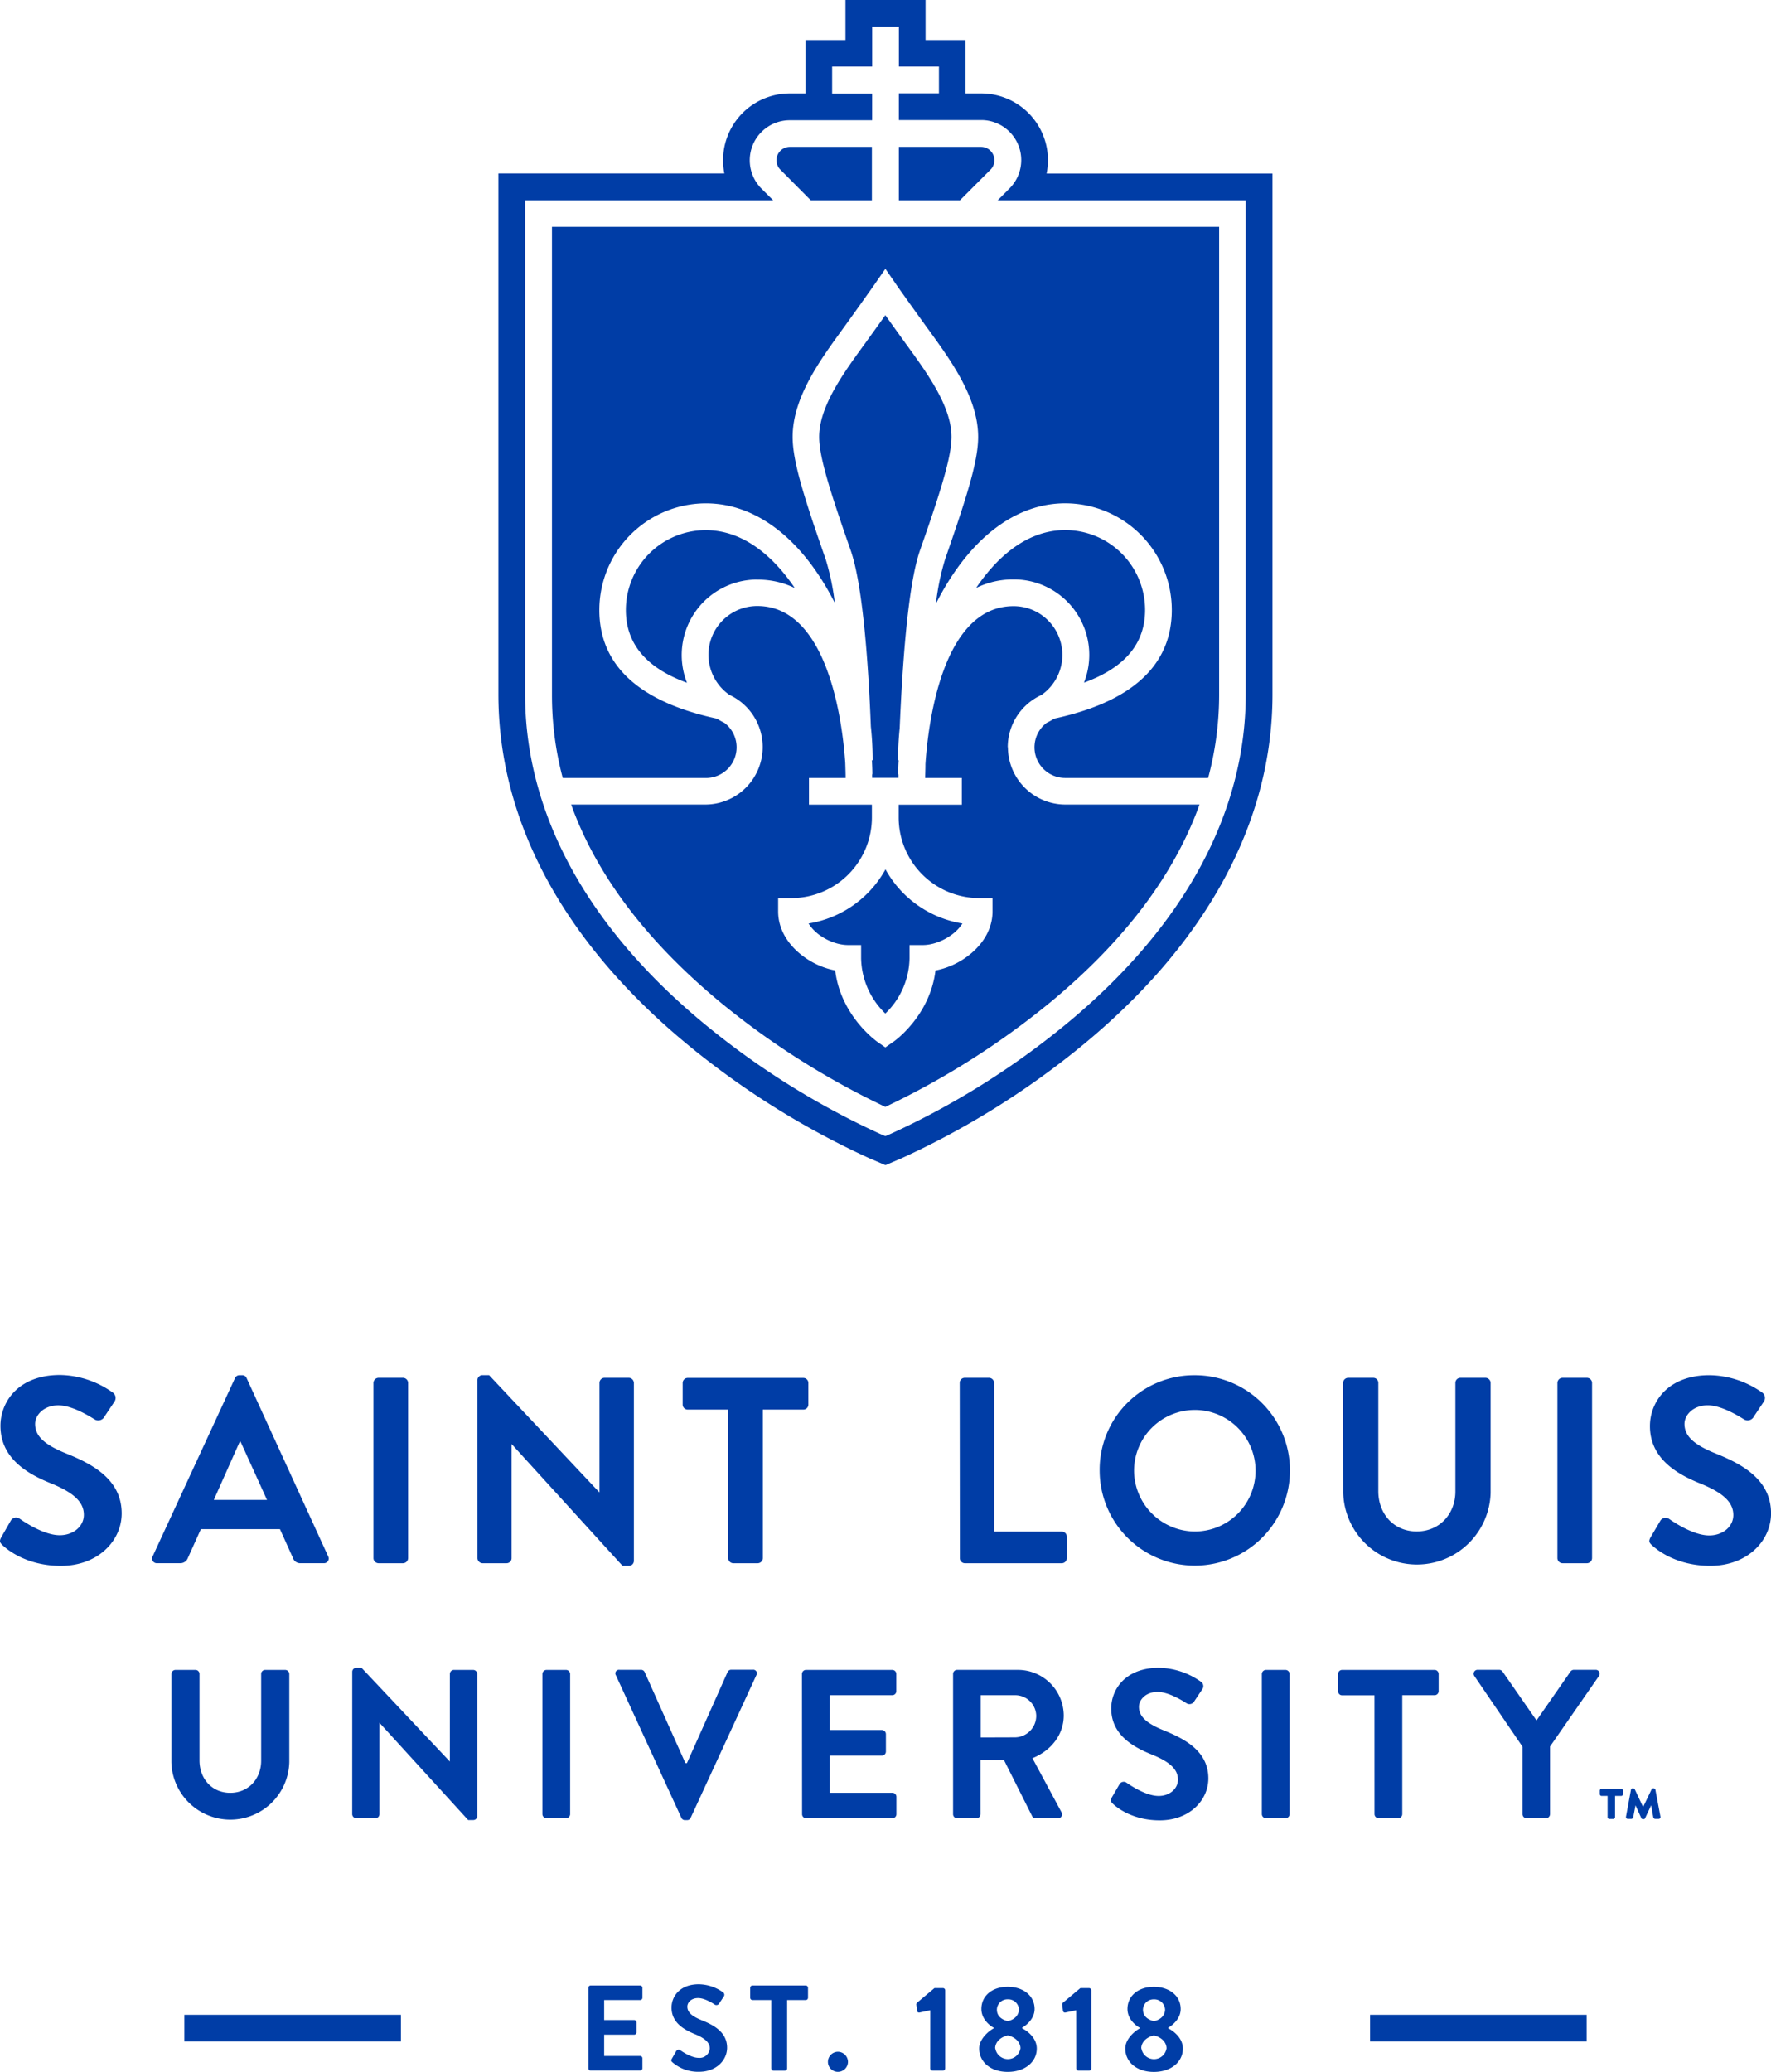
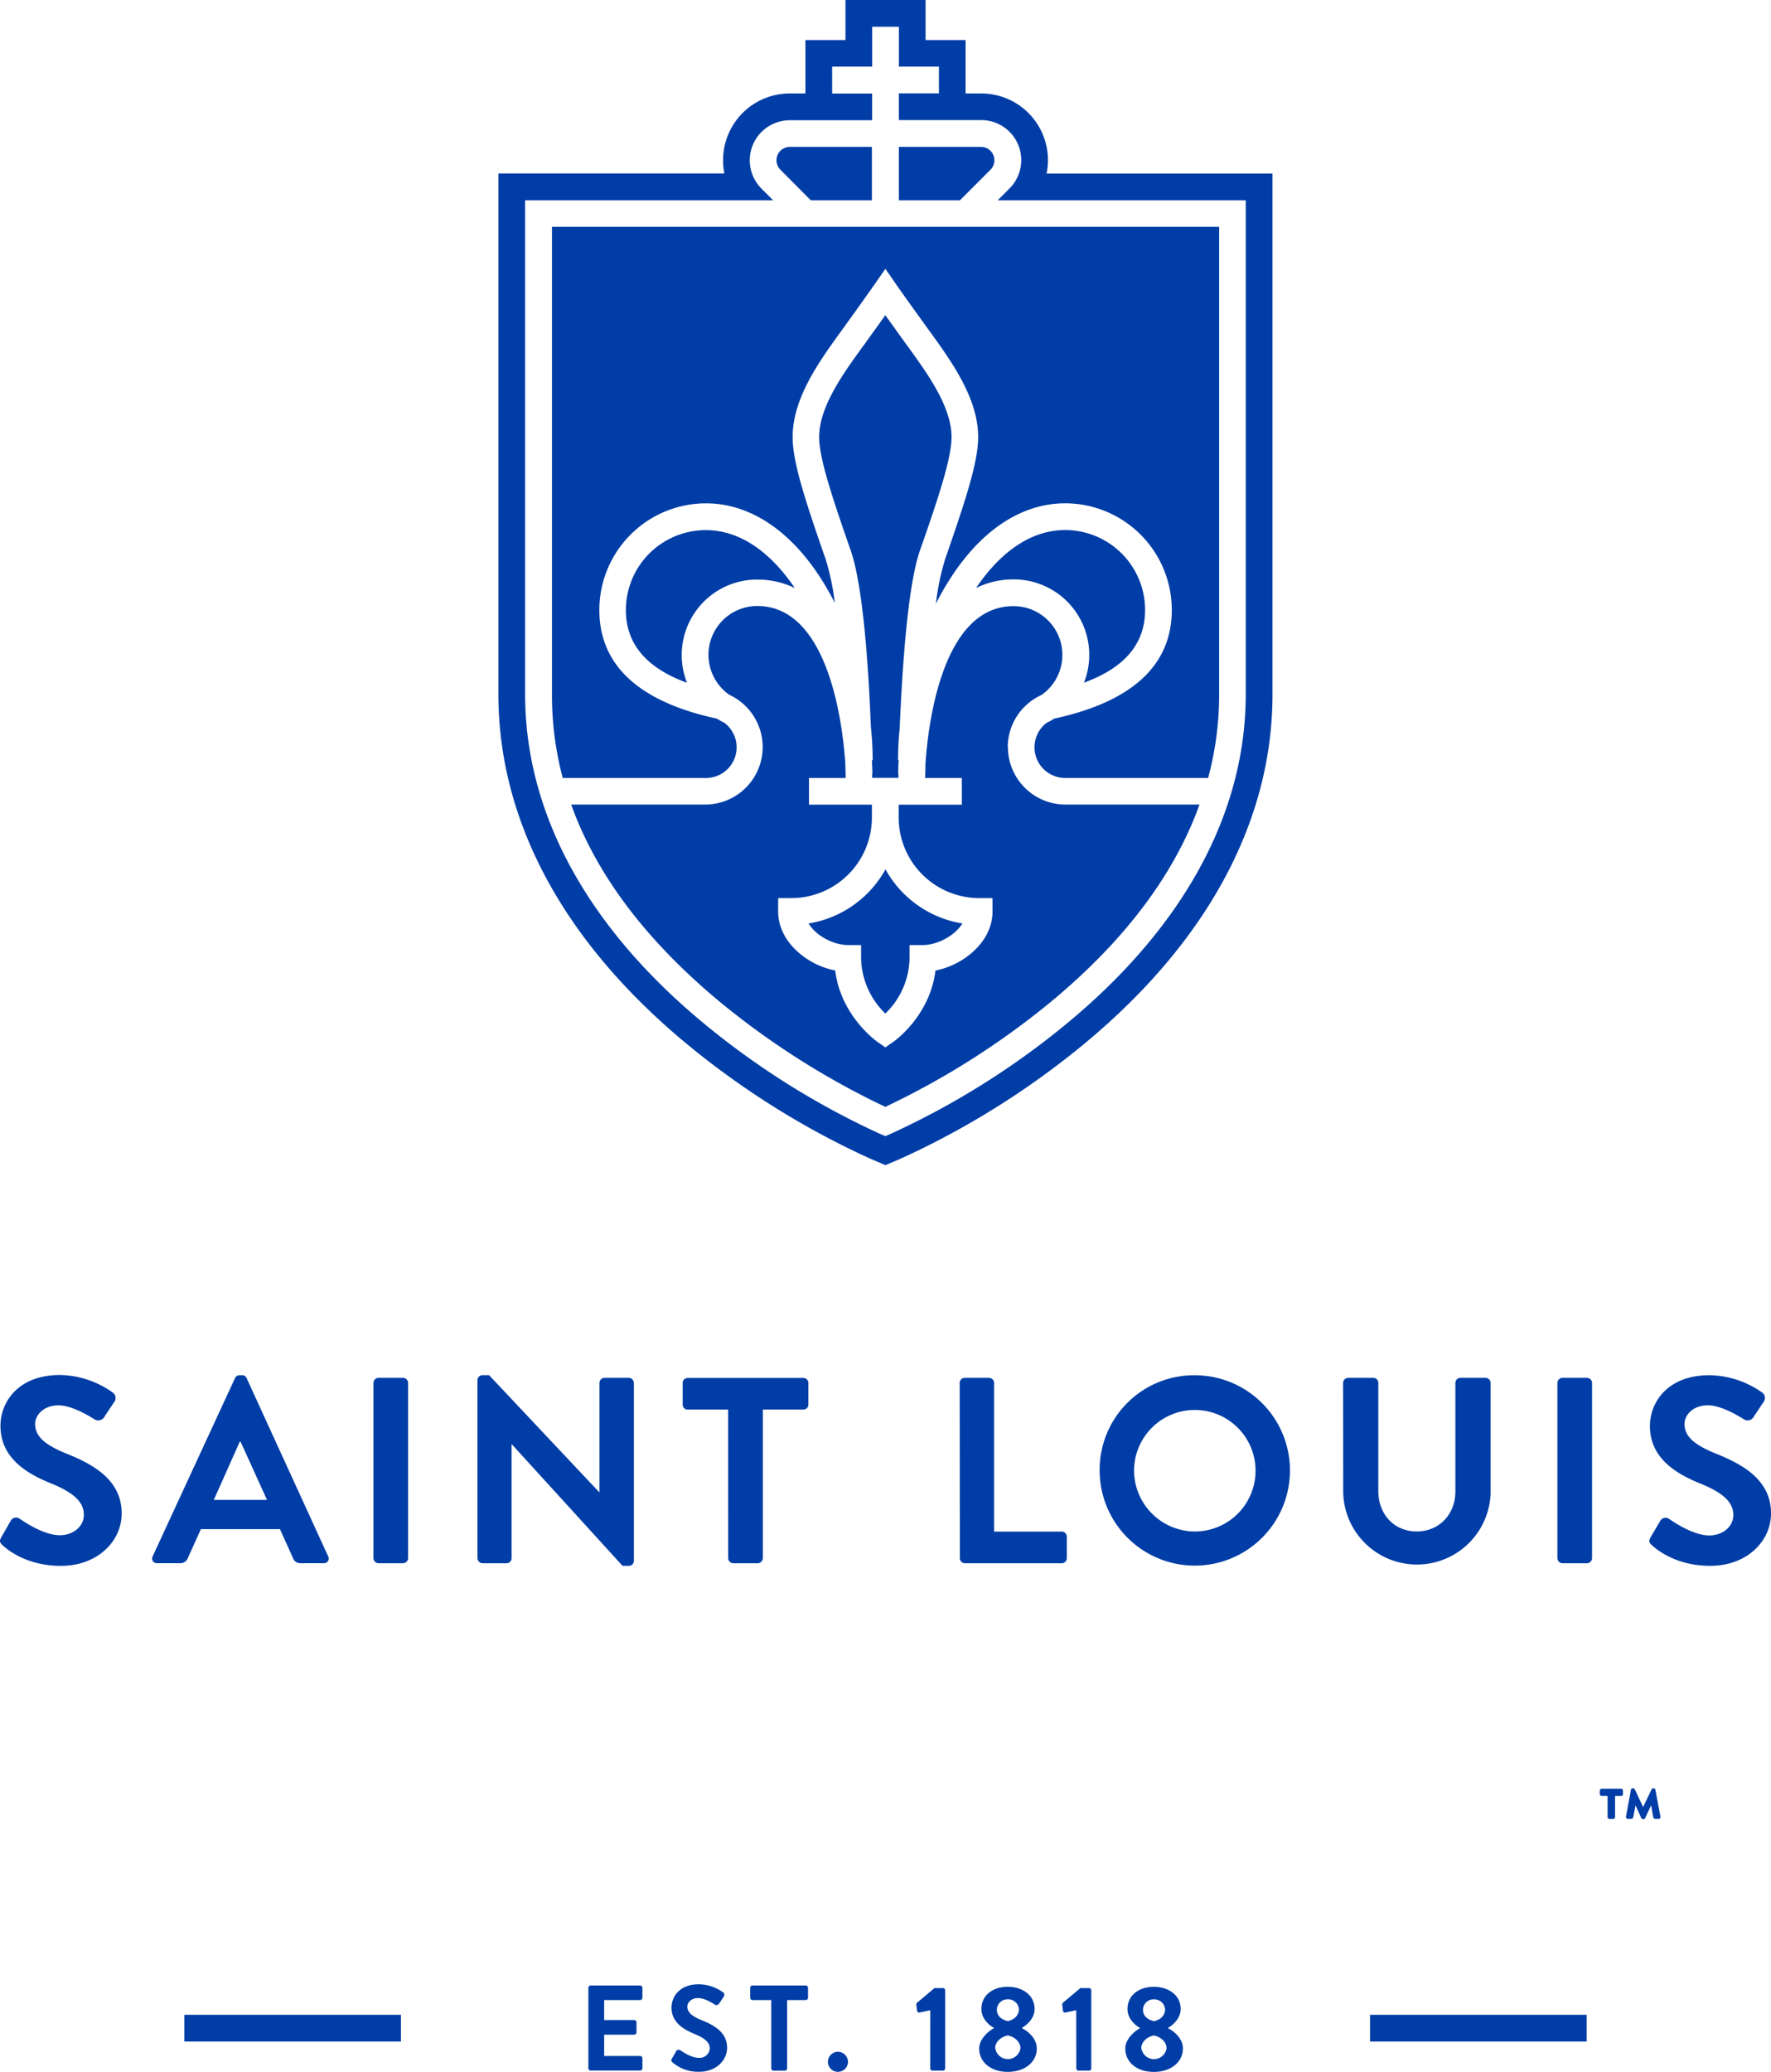
<svg xmlns="http://www.w3.org/2000/svg" id="Layer_1" data-name="Layer 1" viewBox="0 0 492.67 576.2">
  <defs>
    <style>.cls-1{fill:#003da6;}</style>
  </defs>
  <title>slu-logo-year</title>
  <path class="cls-1" d="M309.4,265.47c5.81-16.55,8.75-26,8.75-31.49,0-8.4-6.71-17.65-12.1-25.08l-.62-.85c-2.11-2.92-4.13-5.74-5.69-7.93-1.56,2.2-3.58,5-5.69,7.93l-.63.86c-5.39,7.43-12.09,16.67-12.09,25.07,0,5.5,2.95,14.92,8.75,31.49,3.48,9.91,5,32.77,5.63,49.06a87.92,87.92,0,0,1,.51,9.35H296c.1,1.56.14,2.89.14,3.91h-.07q0,.54,0,1h7.32q0-.49,0-1h-.07c0-1,0-2.35.13-3.91h-.18a87.53,87.53,0,0,1,.46-8.88C304.43,298.69,305.89,275.47,309.4,265.47ZM329,159.66a3.72,3.72,0,0,0-2.63-6.34H303.5v14.85h17Zm-64.93,114A23.5,23.5,0,0,1,274.55,276c-6.45-9.54-14.87-16.1-24.78-16.1a22.24,22.24,0,0,0-22.21,22.22c0,11.21,8.13,17,17,20.23a21,21,0,0,1,19.52-28.71ZM279,168.17h17V153.32H273.16a3.72,3.72,0,0,0-2.62,6.34Zm54.79,152.11a16,16,0,0,1,9.39-14.54,13.57,13.57,0,0,0-7.77-24.7c-20.15,0-23.85,33.8-24.51,43.92,0,1.47-.06,2.77-.08,3.87h10.2v7.43H303.45v3.57a22.43,22.43,0,0,0,22.4,22.4h3.71v3.71c0,4.53-2.33,8.85-6.55,12.16a22,22,0,0,1-9.32,4.27C312.14,395,302.32,402,301.87,402.27l-2.13,1.48-2.13-1.48c-.45-.32-10.27-7.32-11.82-19.91a22,22,0,0,1-9.32-4.27c-4.23-3.31-6.55-7.63-6.55-12.15v-3.71h3.71A22.42,22.42,0,0,0,296,339.82v-3.57H278.5v-7.43h10.19c0-1.18-.05-2.6-.1-4.21C287.88,314.08,284,281,264.12,281a13.57,13.57,0,0,0-7.76,24.71,16,16,0,0,1-6.59,30.51H212.34c7,19.48,20.85,37.85,41.4,54.9a221.8,221.8,0,0,0,46,29.17,221.79,221.79,0,0,0,46-29.17c20.55-17,34.39-35.42,41.4-54.9H349.81A16,16,0,0,1,333.84,320.28ZM207,305.56A89.58,89.58,0,0,0,210,328.83h39.76A8.53,8.53,0,0,0,255,313.51a20.83,20.83,0,0,1-2.11-1.18c-21.71-4.69-32.71-14.86-32.71-30.23a29.68,29.68,0,0,1,29.64-29.65c13.28,0,25.53,8.91,34.48,25.08q.71,1.28,1.38,2.6a68,68,0,0,0-2.56-12.2c-6.21-17.74-9.17-27.34-9.17-33.95,0-10.81,7.49-21.13,13.51-29.43l.62-.86c4.54-6.27,8.63-12.08,8.67-12.14l3-4.32,3,4.32c0,.06,4.13,5.87,8.67,12.14l.62.85c6,8.3,13.52,18.63,13.52,29.44,0,6.63-3,16.23-9.17,33.94a68.55,68.55,0,0,0-2.58,12.44q.73-1.45,1.5-2.84c9-16.17,21.2-25.08,34.48-25.08a29.68,29.68,0,0,1,29.64,29.65c0,15.37-11,25.53-32.71,30.23a21,21,0,0,1-2.12,1.18,8.53,8.53,0,0,0,5.18,15.32h39.76a89.58,89.58,0,0,0,3.06-23.26v-130H207ZM344.6,160.74a18.56,18.56,0,0,0-18.19-22.28h-4.35V123.61H310.93V112.47H288.65v11.14H277.51v14.85h-4.35A18.56,18.56,0,0,0,254.6,157a19,19,0,0,0,.36,3.71H192.1V305.56c0,35.22,18.09,68.81,52.31,97.15a229.61,229.61,0,0,0,51,31.93l4.36,1.86,4.36-1.86a229.61,229.61,0,0,0,51-31.93c34.22-28.34,52.31-61.93,52.31-97.15V160.74ZM400,305.56c0,32.93-17.16,64.55-49.62,91.43a221.62,221.62,0,0,1-49.19,30.82l-1.45.62-1.45-.62A221.6,221.6,0,0,1,249.15,397c-32.46-26.88-49.62-58.5-49.62-91.43V168.17h69l-3.26-3.26a11.14,11.14,0,0,1,7.88-19h22.92v-7.43H284.94V131h11.14V119.9h7.43V131h11.14v7.43H303.5v7.43h22.92a11.14,11.14,0,0,1,7.88,19L331,168.17h69ZM299.74,394.33A21.8,21.8,0,0,0,306.47,379v-3.71h3.71c4,0,8.89-2.58,11-6a29.9,29.9,0,0,1-21.4-15.05,29.9,29.9,0,0,1-21.39,15.05c2.06,3.43,6.92,6,11,6H293V379A21.87,21.87,0,0,0,299.74,394.33ZM372,282.1a22.24,22.24,0,0,0-22.22-22.22c-9.91,0-18.33,6.56-24.79,16.1a23.5,23.5,0,0,1,10.44-2.38A21,21,0,0,1,355,302.32C363.9,299.06,372,293.3,372,282.1Z" transform="translate(-53.45 -112.47)" />
-   <path class="cls-1" d="M477,617a1.12,1.12,0,0,0,1.12,1.12h5.41a1.16,1.16,0,0,0,1.12-1.12V598.17l13.61-19.61a1.09,1.09,0,0,0-.94-1.71h-6.07a1.17,1.17,0,0,0-.94.53l-9.42,13.54-9.42-13.54a1.17,1.17,0,0,0-.94-.53h-6a1.09,1.09,0,0,0-.94,1.71L477,598.23Zm-41.18,0a1.16,1.16,0,0,0,1.12,1.12h5.48a1.16,1.16,0,0,0,1.12-1.12V583.91h9a1.12,1.12,0,0,0,1.12-1.12V578a1.12,1.12,0,0,0-1.12-1.12H426.81a1.12,1.12,0,0,0-1.12,1.12v4.82a1.12,1.12,0,0,0,1.12,1.12h9Zm-31.34,0a1.16,1.16,0,0,0,1.12,1.12h5.48a1.16,1.16,0,0,0,1.12-1.12V578a1.16,1.16,0,0,0-1.12-1.12H405.6a1.16,1.16,0,0,0-1.12,1.12Zm-41.42-2.88c1.18,1.12,5.54,4.59,13,4.59,8.31,0,13.54-5.59,13.54-11.66,0-7.6-6.59-11-12.31-13.32-4.78-1.94-7-3.83-7-6.6,0-1.89,1.83-4.13,5.19-4.13s7.72,2.95,8.19,3.24a1.55,1.55,0,0,0,2.06-.71l2.24-3.36a1.46,1.46,0,0,0-.35-1.94,20.77,20.77,0,0,0-11.78-3.94c-9.37,0-13.26,6.06-13.26,11.3,0,7,5.54,10.49,11.07,12.73,5,2,7.49,4.07,7.49,7.07,0,2.53-2.3,4.54-5.37,4.54-3.83,0-8.6-3.48-8.9-3.66a1.36,1.36,0,0,0-2,.41l-2.12,3.65c-.53.94-.23,1.24.29,1.77m-36.77-18.44V583.91h9.61a5.86,5.86,0,0,1,5.84,5.72,6,6,0,0,1-5.84,6ZM318.58,617a1.12,1.12,0,0,0,1.12,1.12h5.41a1.16,1.16,0,0,0,1.12-1.12v-15h6.54l7.84,15.61a1,1,0,0,0,.94.53h6.18a1.11,1.11,0,0,0,1-1.71l-8.07-15c5.12-2.06,8.71-6.48,8.71-11.9a12.75,12.75,0,0,0-12.84-12.66H319.7a1.12,1.12,0,0,0-1.12,1.12Zm-42,0a1.12,1.12,0,0,0,1.12,1.12h24a1.12,1.12,0,0,0,1.12-1.12v-4.83a1.12,1.12,0,0,0-1.12-1.12H284.23V600.7h14.55a1.12,1.12,0,0,0,1.12-1.12V594.7a1.16,1.16,0,0,0-1.12-1.12H284.23v-9.67h17.44a1.12,1.12,0,0,0,1.12-1.12V578a1.12,1.12,0,0,0-1.12-1.12h-24a1.12,1.12,0,0,0-1.12,1.12ZM243,618a1.06,1.06,0,0,0,1,.65h.59a1.06,1.06,0,0,0,1-.65l18.26-39.64a1,1,0,0,0-1-1.53h-6a1.09,1.09,0,0,0-1,.65l-11.31,25.33h-.41L232.79,577.5a1.08,1.08,0,0,0-1-.65h-6a1,1,0,0,0-1,1.53ZM204.34,617a1.16,1.16,0,0,0,1.12,1.12h5.48a1.16,1.16,0,0,0,1.12-1.12V578a1.16,1.16,0,0,0-1.12-1.12h-5.48a1.16,1.16,0,0,0-1.12,1.12Zm-52.91,0a1.16,1.16,0,0,0,1.12,1.12h5.35A1.12,1.12,0,0,0,159,617V591.63h.06l24.63,27h1.41a1.11,1.11,0,0,0,1.12-1.06V578a1.16,1.16,0,0,0-1.12-1.12h-5.41A1.12,1.12,0,0,0,178.6,578V602.3h-.06l-24.51-26h-1.47a1.11,1.11,0,0,0-1.12,1.06Zm-50.31-14.49a16.41,16.41,0,0,0,32.81,0V578a1.16,1.16,0,0,0-1.12-1.12h-5.59A1.12,1.12,0,0,0,126.1,578v24.16c0,4.95-3.48,8.9-8.6,8.9s-8.55-3.95-8.55-9V578a1.12,1.12,0,0,0-1.12-1.12h-5.59a1.16,1.16,0,0,0-1.12,1.12Z" transform="translate(-53.45 -112.47)" />
  <rect class="cls-1" x="381.14" y="560.32" width="60.24" height="7.43" />
  <rect class="cls-1" x="51.29" y="560.32" width="60.24" height="7.43" />
  <path class="cls-1" d="M513,542.19c1.47,1.4,6.92,5.74,16.2,5.74,10.38,0,16.93-7,16.93-14.58,0-9.5-8.24-13.77-15.39-16.65-6-2.43-8.69-4.79-8.69-8.25,0-2.36,2.28-5.16,6.48-5.16s9.65,3.68,10.24,4a1.93,1.93,0,0,0,2.58-.88l2.8-4.2a1.82,1.82,0,0,0-.44-2.43A25.92,25.92,0,0,0,529,494.92c-11.71,0-16.56,7.58-16.56,14.14,0,8.69,6.92,13.11,13.84,15.91,6.19,2.5,9.36,5.08,9.36,8.84,0,3.17-2.87,5.67-6.71,5.67-4.79,0-10.75-4.35-11.12-4.57a1.7,1.7,0,0,0-2.5.52L512.62,540c-.66,1.18-.29,1.55.37,2.21m-26.29,3.6a1.45,1.45,0,0,0,1.4,1.4h6.84a1.45,1.45,0,0,0,1.4-1.4V497.05a1.45,1.45,0,0,0-1.4-1.4H488.1a1.45,1.45,0,0,0-1.4,1.4Zm-59.58-18.11a20.51,20.51,0,0,0,41,0V497.05a1.45,1.45,0,0,0-1.4-1.4h-7a1.4,1.4,0,0,0-1.4,1.4v30.2c0,6.19-4.35,11.12-10.76,11.12s-10.68-4.93-10.68-11.19V497.05a1.4,1.4,0,0,0-1.4-1.4h-7a1.45,1.45,0,0,0-1.4,1.4Zm-58.19-6.19a16.9,16.9,0,1,1,16.87,16.87,17,17,0,0,1-16.87-16.87m-9.57,0a26.47,26.47,0,1,0,26.44-26.58,26.27,26.27,0,0,0-26.44,26.58m-38.89,24.3a1.4,1.4,0,0,0,1.4,1.4h26.95a1.4,1.4,0,0,0,1.4-1.4v-6a1.4,1.4,0,0,0-1.4-1.4H330V497.05a1.45,1.45,0,0,0-1.4-1.4h-6.77a1.4,1.4,0,0,0-1.4,1.4Zm-64.45,0a1.45,1.45,0,0,0,1.4,1.4h6.84a1.45,1.45,0,0,0,1.4-1.4V504.48h11.27a1.4,1.4,0,0,0,1.4-1.4v-6a1.4,1.4,0,0,0-1.4-1.4H244.76a1.4,1.4,0,0,0-1.4,1.4v6a1.4,1.4,0,0,0,1.4,1.4H256Zm-69.74,0a1.45,1.45,0,0,0,1.4,1.4h6.69a1.4,1.4,0,0,0,1.4-1.4V514.13h.07l30.79,33.8h1.76a1.38,1.38,0,0,0,1.4-1.33V497.05a1.45,1.45,0,0,0-1.4-1.4h-6.77a1.4,1.4,0,0,0-1.4,1.4v30.41h-.07l-30.64-32.55h-1.84a1.38,1.38,0,0,0-1.4,1.33Zm-28.94,0a1.45,1.45,0,0,0,1.4,1.4h6.84a1.45,1.45,0,0,0,1.4-1.4V497.05a1.45,1.45,0,0,0-1.4-1.4h-6.84a1.45,1.45,0,0,0-1.4,1.4ZM112.93,529.6l7.22-16.2h.22l7.36,16.2ZM97.17,547.2h6.41a2.22,2.22,0,0,0,2.14-1.47l3.61-8h22l3.61,8a2.11,2.11,0,0,0,2.14,1.47h6.41a1.3,1.3,0,0,0,1.25-1.91l-22.68-49.55a1.25,1.25,0,0,0-1.25-.81h-.74a1.32,1.32,0,0,0-1.25.81l-22.9,49.55a1.3,1.3,0,0,0,1.25,1.91m-43-5c1.47,1.4,6.92,5.74,16.2,5.74,10.38,0,16.93-7,16.93-14.58,0-9.5-8.24-13.77-15.39-16.65-6-2.43-8.69-4.79-8.69-8.25,0-2.36,2.28-5.16,6.48-5.16s9.65,3.68,10.24,4a1.94,1.94,0,0,0,2.58-.88l2.8-4.2a1.82,1.82,0,0,0-.44-2.43,25.92,25.92,0,0,0-14.73-4.93c-11.71,0-16.57,7.58-16.57,14.14,0,8.69,6.92,13.11,13.84,15.91,6.19,2.5,9.36,5.08,9.36,8.84,0,3.17-2.88,5.67-6.71,5.67-4.79,0-10.75-4.35-11.12-4.57a1.7,1.7,0,0,0-2.5.52L53.8,540c-.66,1.18-.29,1.55.37,2.21" transform="translate(-53.45 -112.47)" />
  <path class="cls-1" d="M370.93,682.11c0-1.52,1.25-3.08,3.52-3.58,2.27.51,3.52,2.06,3.52,3.58a3.54,3.54,0,0,1-7,0m3.52-7.54c-2.13-.51-3.08-1.69-3.08-3.21a2.94,2.94,0,0,1,3-2.87,3,3,0,0,1,3.15,2.87C377.52,672.82,376.54,674.1,374.44,674.57Zm-8,7.61c0,3.69,3.11,6.49,7.94,6.49s8.08-2.8,8.08-6.49c0-2.91-2.56-4.87-4.09-5.64v-.14c1.38-.81,3.48-2.64,3.48-5.21,0-3.75-3.24-6.18-7.47-6.18s-7.33,2.43-7.33,6.18c0,2.64,2.09,4.5,3.48,5.24v.1c-.95.47-4.09,2.7-4.09,5.64m-13.62,5.51a.64.64,0,0,0,.64.64h2.91a.64.64,0,0,0,.61-.64V666a.64.64,0,0,0-.61-.64H354l-4.87,4.09a.69.69,0,0,0-.17.61l.2,1.66a.56.56,0,0,0,.68.44l3-.64Zm-22.58-5.58c0-1.52,1.25-3.08,3.52-3.58,2.27.51,3.52,2.06,3.52,3.58a3.54,3.54,0,0,1-7,0m3.52-7.54c-2.13-.51-3.08-1.69-3.08-3.21a2.94,2.94,0,0,1,3-2.87,3,3,0,0,1,3.15,2.87C336.82,672.82,335.84,674.1,333.74,674.57Zm-8,7.61c0,3.69,3.11,6.49,7.94,6.49s8.08-2.8,8.08-6.49c0-2.91-2.56-4.87-4.09-5.64v-.14c1.39-.81,3.48-2.64,3.48-5.21,0-3.75-3.24-6.18-7.47-6.18s-7.33,2.43-7.33,6.18c0,2.64,2.09,4.5,3.48,5.24v.1c-.94.47-4.09,2.7-4.09,5.64m-13.62,5.51a.64.64,0,0,0,.64.64h2.91a.64.64,0,0,0,.61-.64V666a.64.64,0,0,0-.61-.64h-2.37l-4.87,4.09a.69.69,0,0,0-.17.61l.2,1.66a.56.56,0,0,0,.68.44l3-.64Zm-28.46-1.79a2.78,2.78,0,0,0,2.77,2.77,2.81,2.81,0,0,0,2.81-2.77,2.84,2.84,0,0,0-2.81-2.81,2.81,2.81,0,0,0-2.77,2.81M268,687.69a.67.67,0,0,0,.64.64h3.14a.67.67,0,0,0,.64-.64v-19h5.17a.64.64,0,0,0,.64-.64v-2.77a.64.64,0,0,0-.64-.64H262.79a.64.64,0,0,0-.64.64v2.77a.64.64,0,0,0,.64.64H268ZM240.52,686a10.86,10.86,0,0,0,7.43,2.63c4.76,0,7.77-3.21,7.77-6.69,0-4.36-3.78-6.32-7.06-7.64-2.74-1.11-4-2.2-4-3.79,0-1.08,1-2.37,3-2.37s4.43,1.69,4.7,1.86a.89.89,0,0,0,1.18-.4l1.28-1.93a.83.83,0,0,0-.2-1.11,11.87,11.87,0,0,0-6.76-2.26c-5.38,0-7.6,3.48-7.6,6.49,0,4,3.17,6,6.35,7.31,2.84,1.15,4.29,2.33,4.29,4.06a2.82,2.82,0,0,1-3.08,2.6c-2.2,0-4.94-2-5.11-2.1a.78.78,0,0,0-1.15.24l-1.21,2.1c-.3.54-.14.71.17,1m-23.39,1.65a.64.64,0,0,0,.64.64h13.75a.64.64,0,0,0,.64-.64v-2.77a.64.64,0,0,0-.64-.64h-10v-5.92h8.35a.64.64,0,0,0,.64-.64v-2.8a.67.67,0,0,0-.64-.64h-8.35v-5.55h10a.64.64,0,0,0,.64-.64v-2.77a.64.64,0,0,0-.64-.64H217.77a.64.64,0,0,0-.64.64Z" transform="translate(-53.45 -112.47)" />
  <path class="cls-1" d="M500.66,617.81v-5.89H499a.5.5,0,0,1-.5-.5v-1a.52.52,0,0,1,.5-.5h5.44a.5.5,0,0,1,.5.5v1a.49.49,0,0,1-.5.5h-1.7v5.89a.52.52,0,0,1-.5.51h-1A.51.51,0,0,1,500.66,617.81Zm5.12-.11,1.38-7.49a.46.46,0,0,1,.51-.4h.11a.49.49,0,0,1,.45.29l2.31,4.91,2.36-4.91a.47.47,0,0,1,.45-.29h.11a.49.49,0,0,1,.5.4l1.41,7.51a.5.5,0,0,1-.5.58h-1a.56.56,0,0,1-.5-.45l-.59-3.32-1.7,3.61a.44.44,0,0,1-.42.24h-.16a.46.46,0,0,1-.45-.27l-1.62-3.58-.64,3.34a.57.57,0,0,1-.51.43h-1A.5.5,0,0,1,505.78,617.7Z" transform="translate(-53.45 -112.47)" />
</svg>